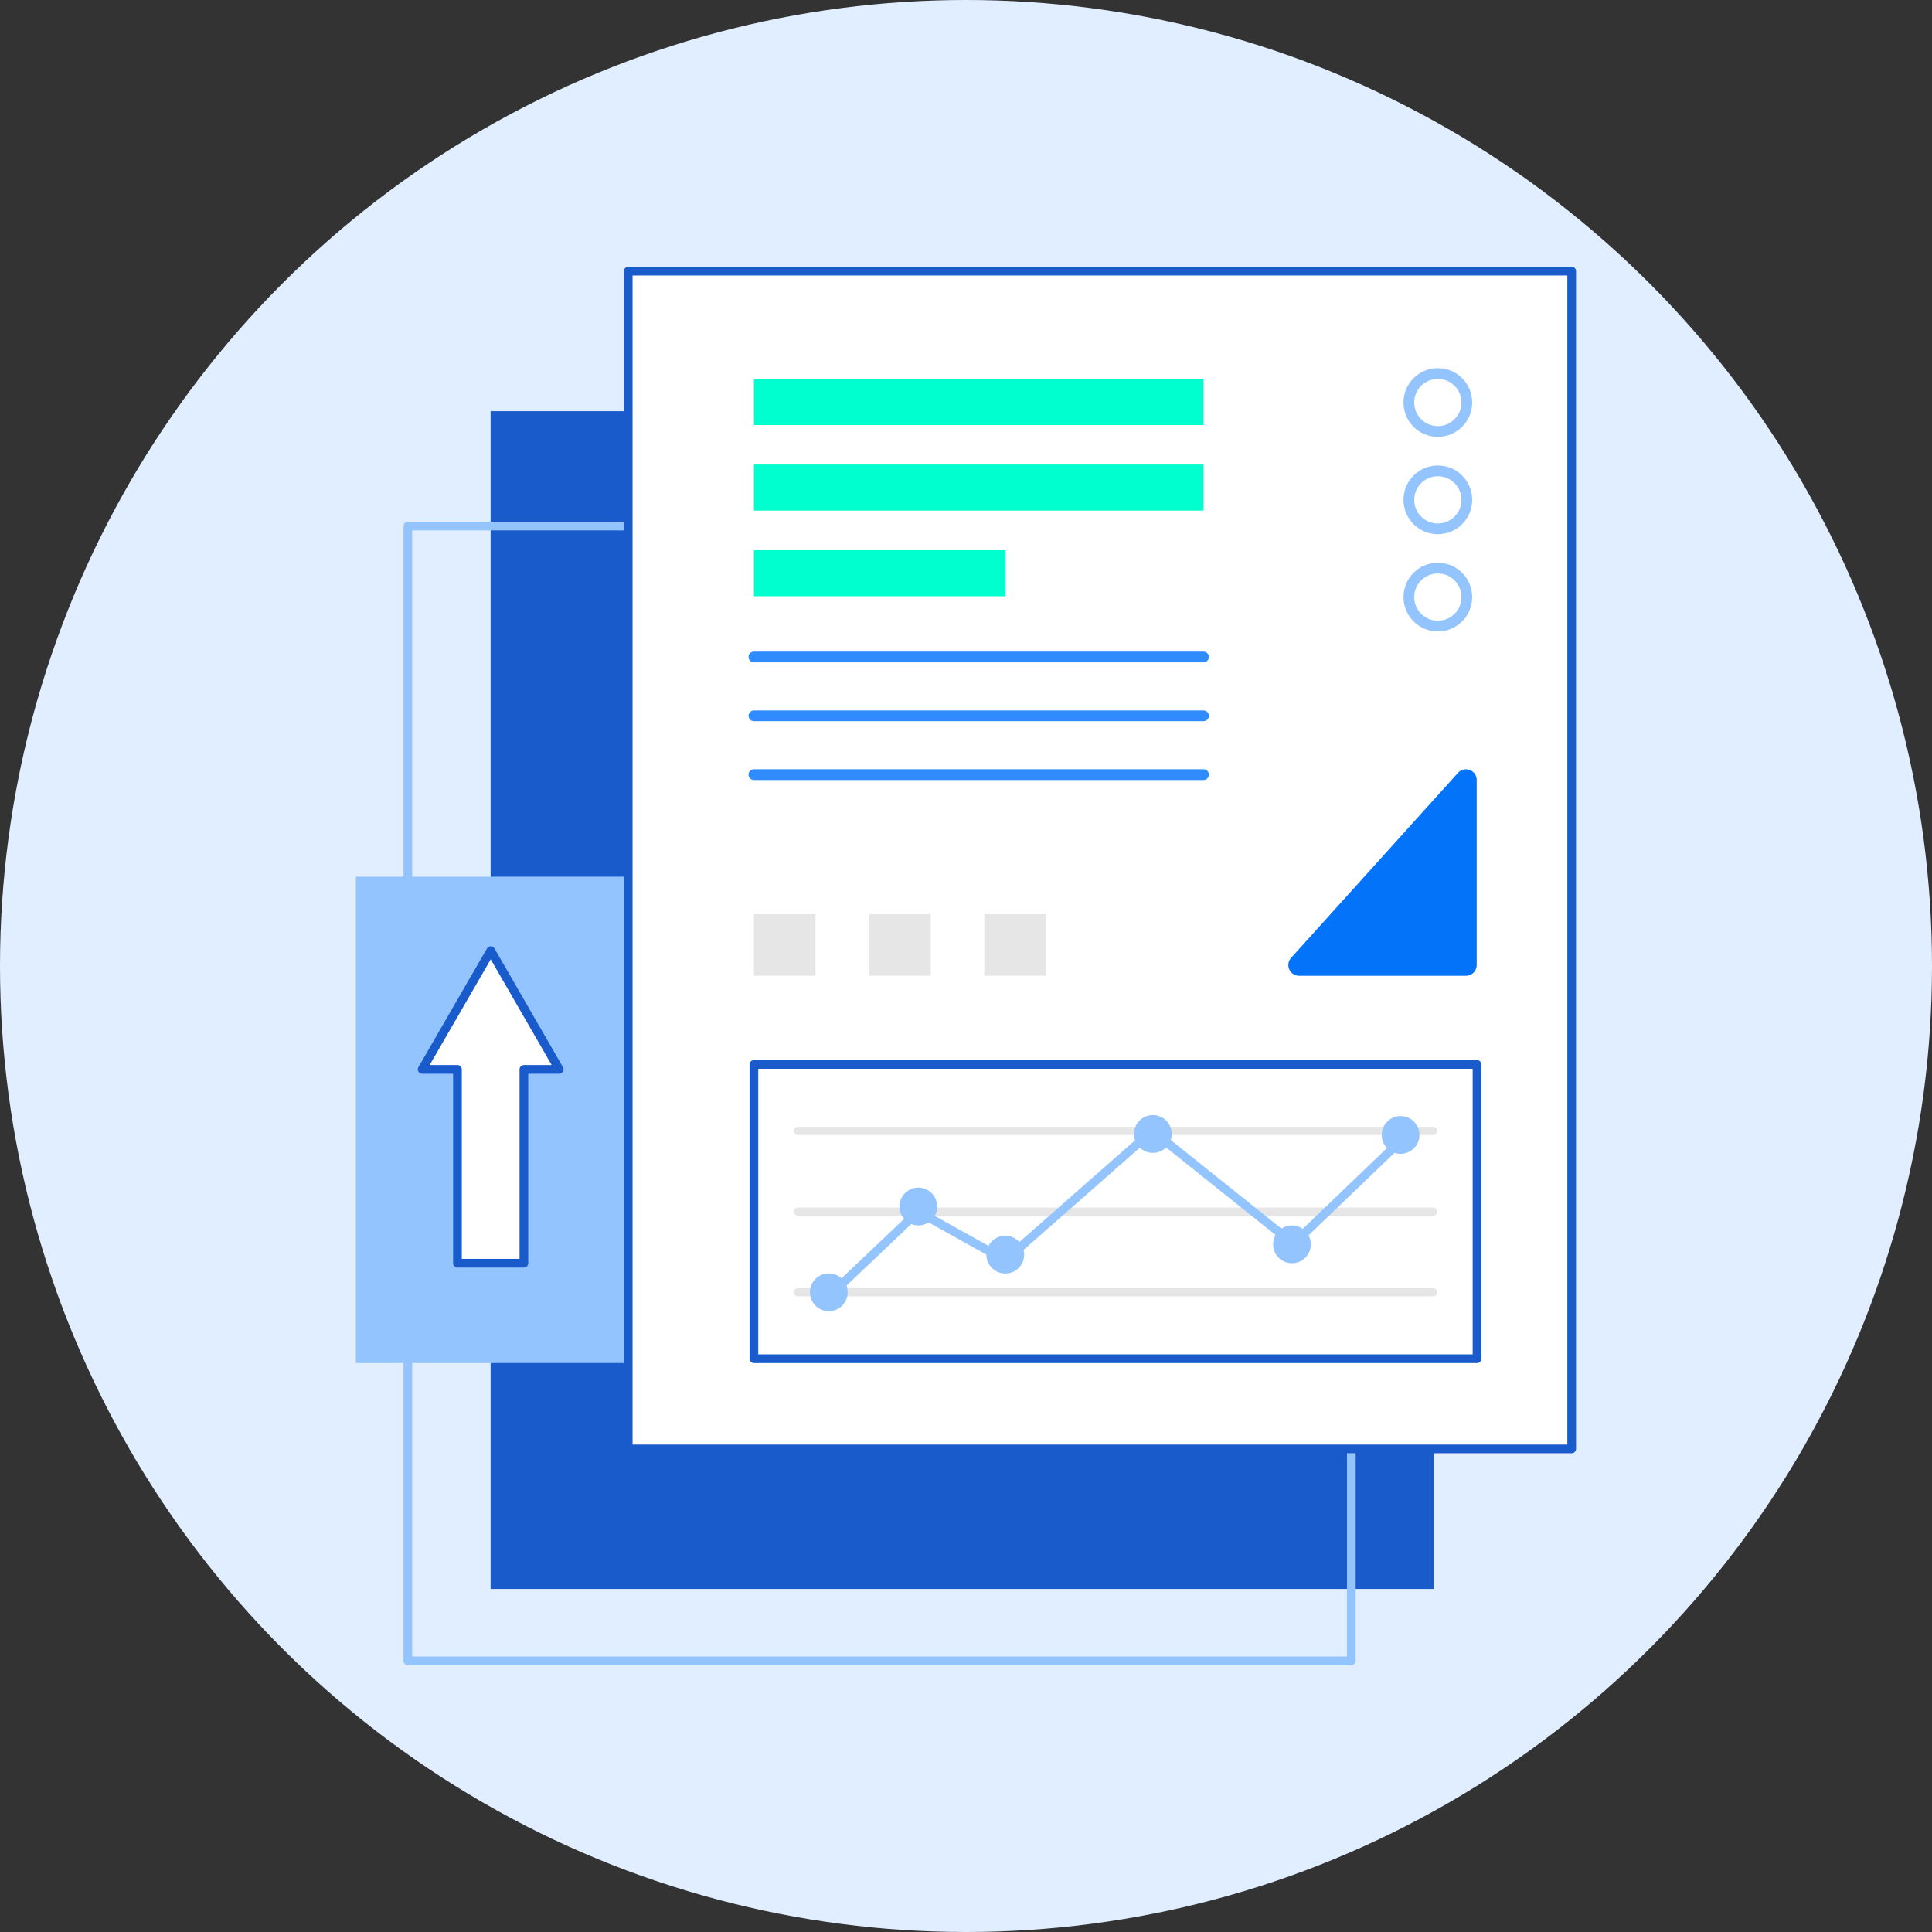
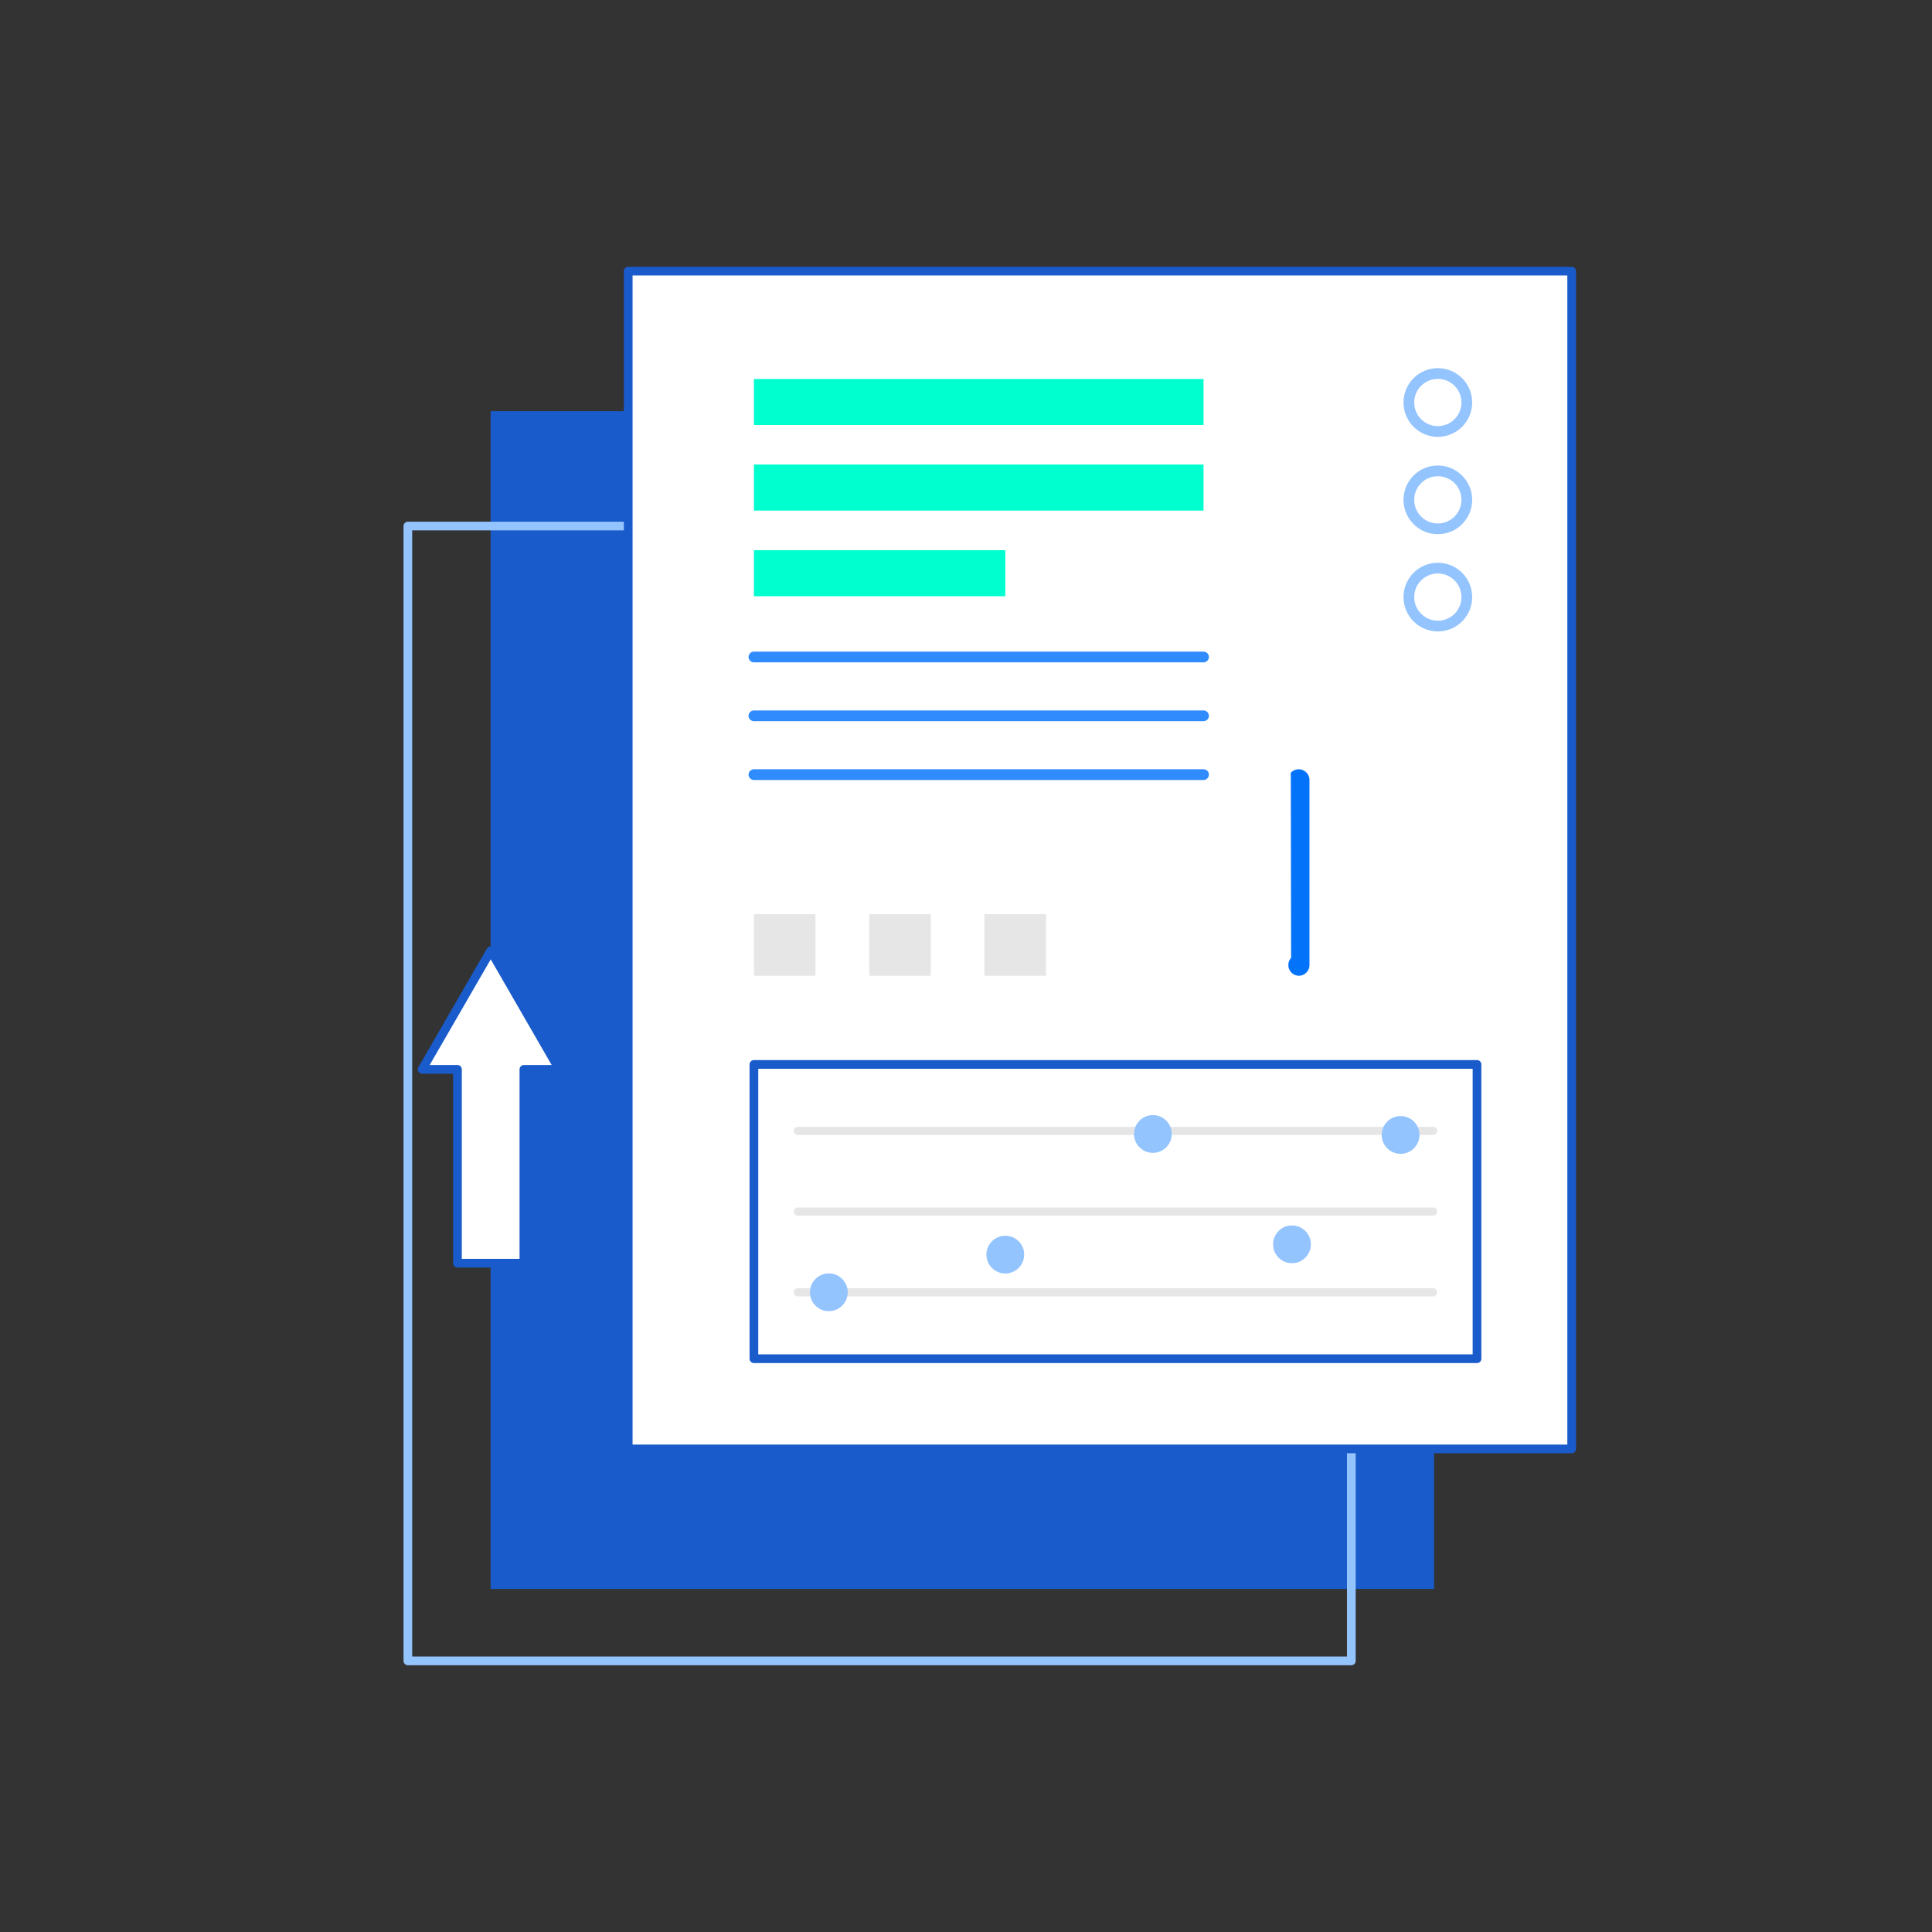
<svg xmlns="http://www.w3.org/2000/svg" viewBox="0 0 180 180">
  <rect x="0" y="0" width="180" height="180" fill="#333333" stroke="none" />
  <defs>
    <style>.cls-1{fill:#e0eeff;}.cls-2{fill:#195bcb;}.cls-3,.cls-8{fill:#94c4fe;}.cls-11,.cls-3,.cls-5{stroke:#94c4fe;}.cls-3{stroke-miterlimit:10;stroke-width:0.8px;}.cls-4,.cls-6{fill:#fff;}.cls-4,.cls-7{stroke:#195bcb;}.cls-11,.cls-12,.cls-4,.cls-5,.cls-6,.cls-7{stroke-linecap:round;stroke-linejoin:round;}.cls-4,.cls-5,.cls-7{stroke-width:0.81px;}.cls-11,.cls-12,.cls-5,.cls-7{fill:none;}.cls-6{stroke:#e6e6e6;stroke-width:0.76px;}.cls-9{fill:#e6e6e6;}.cls-10{fill:#00ffce;}.cls-12{stroke:#308cfd;}.cls-13{fill:#0373f9;}</style>
  </defs>
  <g id="Layer_2" data-name="Layer 2">
    <g id="References">
-       <circle class="cls-1" cx="90" cy="90" r="90" />
      <rect class="cls-2" x="45.71" y="38.31" width="87.9" height="109.73" />
-       <rect class="cls-3" x="33.56" y="82.08" width="36.68" height="44.51" />
      <polygon class="cls-4" points="52.1 99.63 45.72 88.57 39.33 99.63 42.62 99.63 42.62 117.69 48.81 117.69 48.81 99.63 52.1 99.63" />
      <rect class="cls-5" x="38" y="49.01" width="87.9" height="105.73" />
      <rect class="cls-4" x="58.53" y="25.26" width="87.9" height="109.73" />
      <line class="cls-6" x1="74.33" y1="105.36" x2="133.52" y2="105.36" />
      <line class="cls-6" x1="74.33" y1="112.88" x2="133.52" y2="112.88" />
      <line class="cls-6" x1="74.33" y1="120.4" x2="133.52" y2="120.4" />
      <rect class="cls-7" x="70.24" y="99.17" width="67.37" height="27.42" />
-       <polyline class="cls-5" points="77.61 120.41 85.54 112.88 93.66 117.41 107.36 105.36 120.51 115.88 130.49 106.3" />
      <circle class="cls-8" cx="130.49" cy="105.74" r="1.76" />
      <circle class="cls-8" cx="77.22" cy="120.4" r="1.76" />
      <circle class="cls-8" cx="93.66" cy="116.89" r="1.76" />
      <circle class="cls-8" cx="107.41" cy="105.65" r="1.76" />
      <circle class="cls-8" cx="120.37" cy="115.93" r="1.76" />
-       <circle class="cls-8" cx="85.56" cy="112.41" r="1.76" />
      <rect class="cls-9" x="70.24" y="85.17" width="5.74" height="5.74" />
      <rect class="cls-9" x="80.98" y="85.17" width="5.74" height="5.74" />
      <rect class="cls-9" x="91.71" y="85.17" width="5.74" height="5.74" />
      <rect class="cls-10" x="70.24" y="35.31" width="41.89" height="4.29" />
      <rect class="cls-10" x="70.24" y="43.28" width="41.89" height="4.29" />
      <rect class="cls-10" x="70.24" y="51.26" width="23.42" height="4.29" />
      <circle class="cls-11" cx="133.96" cy="37.5" r="2.7" />
      <circle class="cls-11" cx="133.96" cy="46.57" r="2.7" />
      <circle class="cls-11" cx="133.96" cy="55.63" r="2.7" />
      <line class="cls-12" x1="70.24" y1="61.21" x2="112.13" y2="61.21" />
      <line class="cls-12" x1="70.24" y1="66.69" x2="112.13" y2="66.69" />
      <line class="cls-12" x1="70.24" y1="72.17" x2="112.13" y2="72.17" />
-       <path class="cls-13" d="M121,90.91h15.58a1,1,0,0,0,1-1V72.67a1,1,0,0,0-1.74-.67L120.29,89.24A1,1,0,0,0,121,90.91Z" />
+       <path class="cls-13" d="M121,90.91a1,1,0,0,0,1-1V72.67a1,1,0,0,0-1.74-.67L120.29,89.24A1,1,0,0,0,121,90.91Z" />
    </g>
  </g>
</svg>